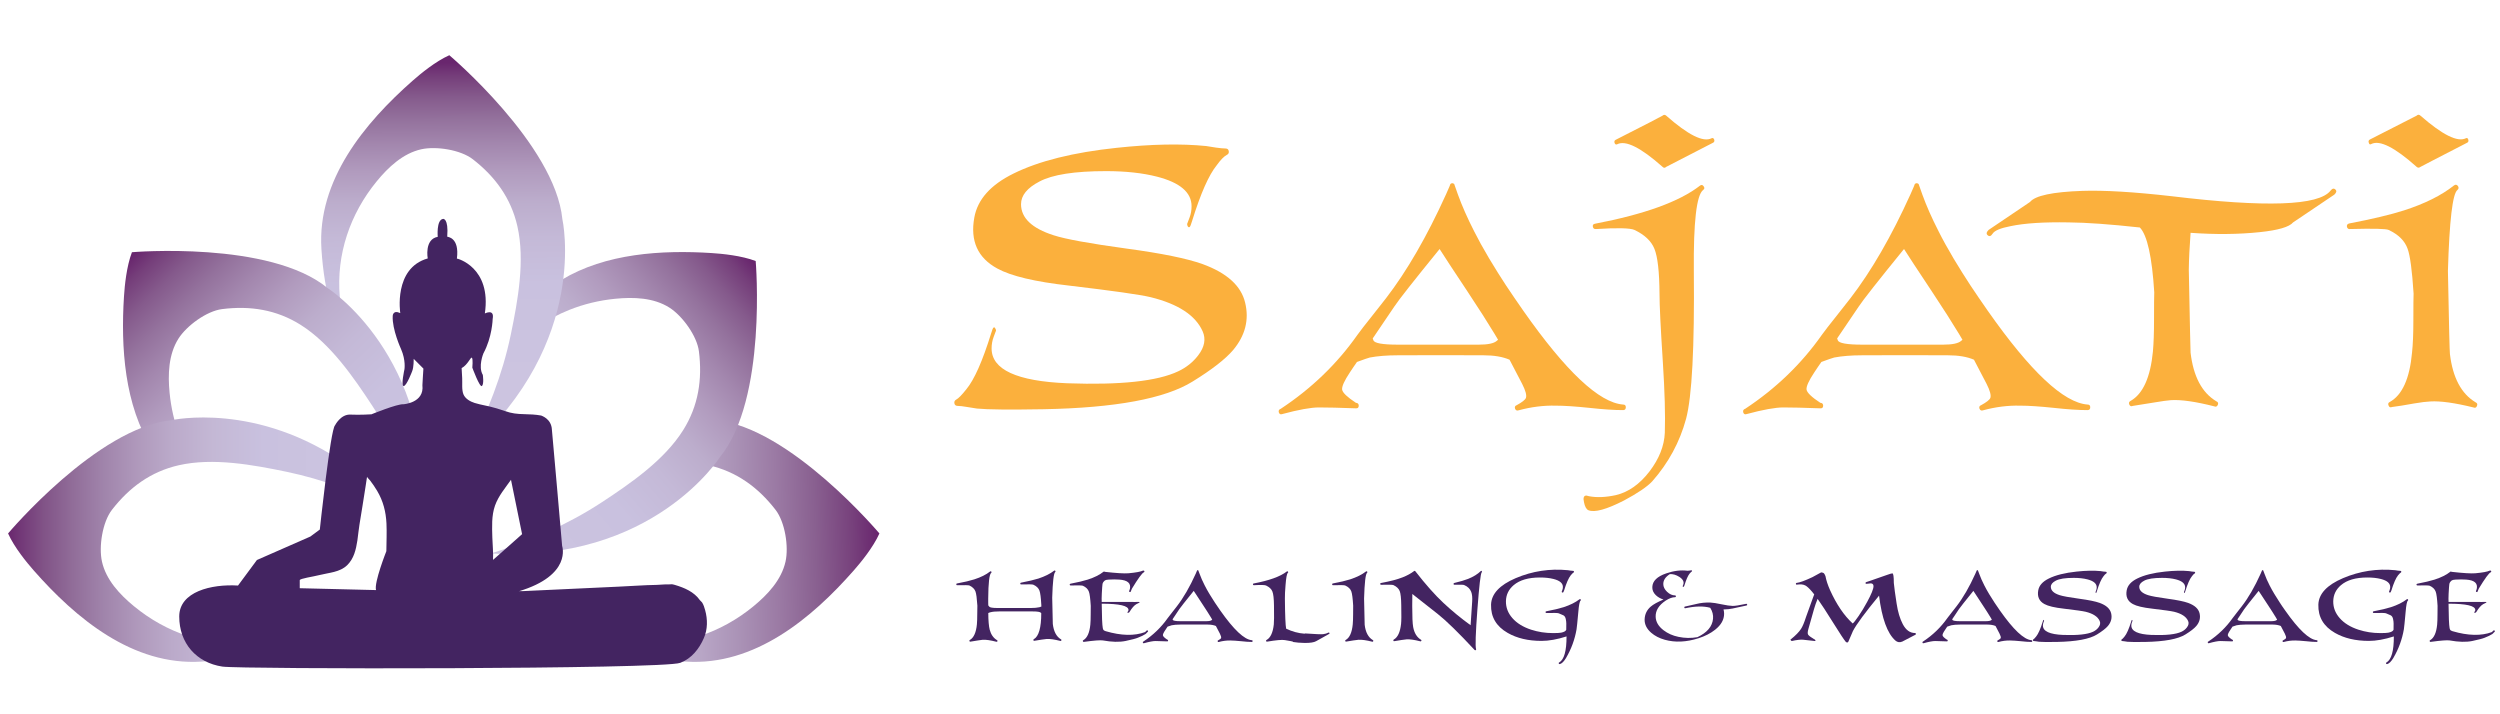
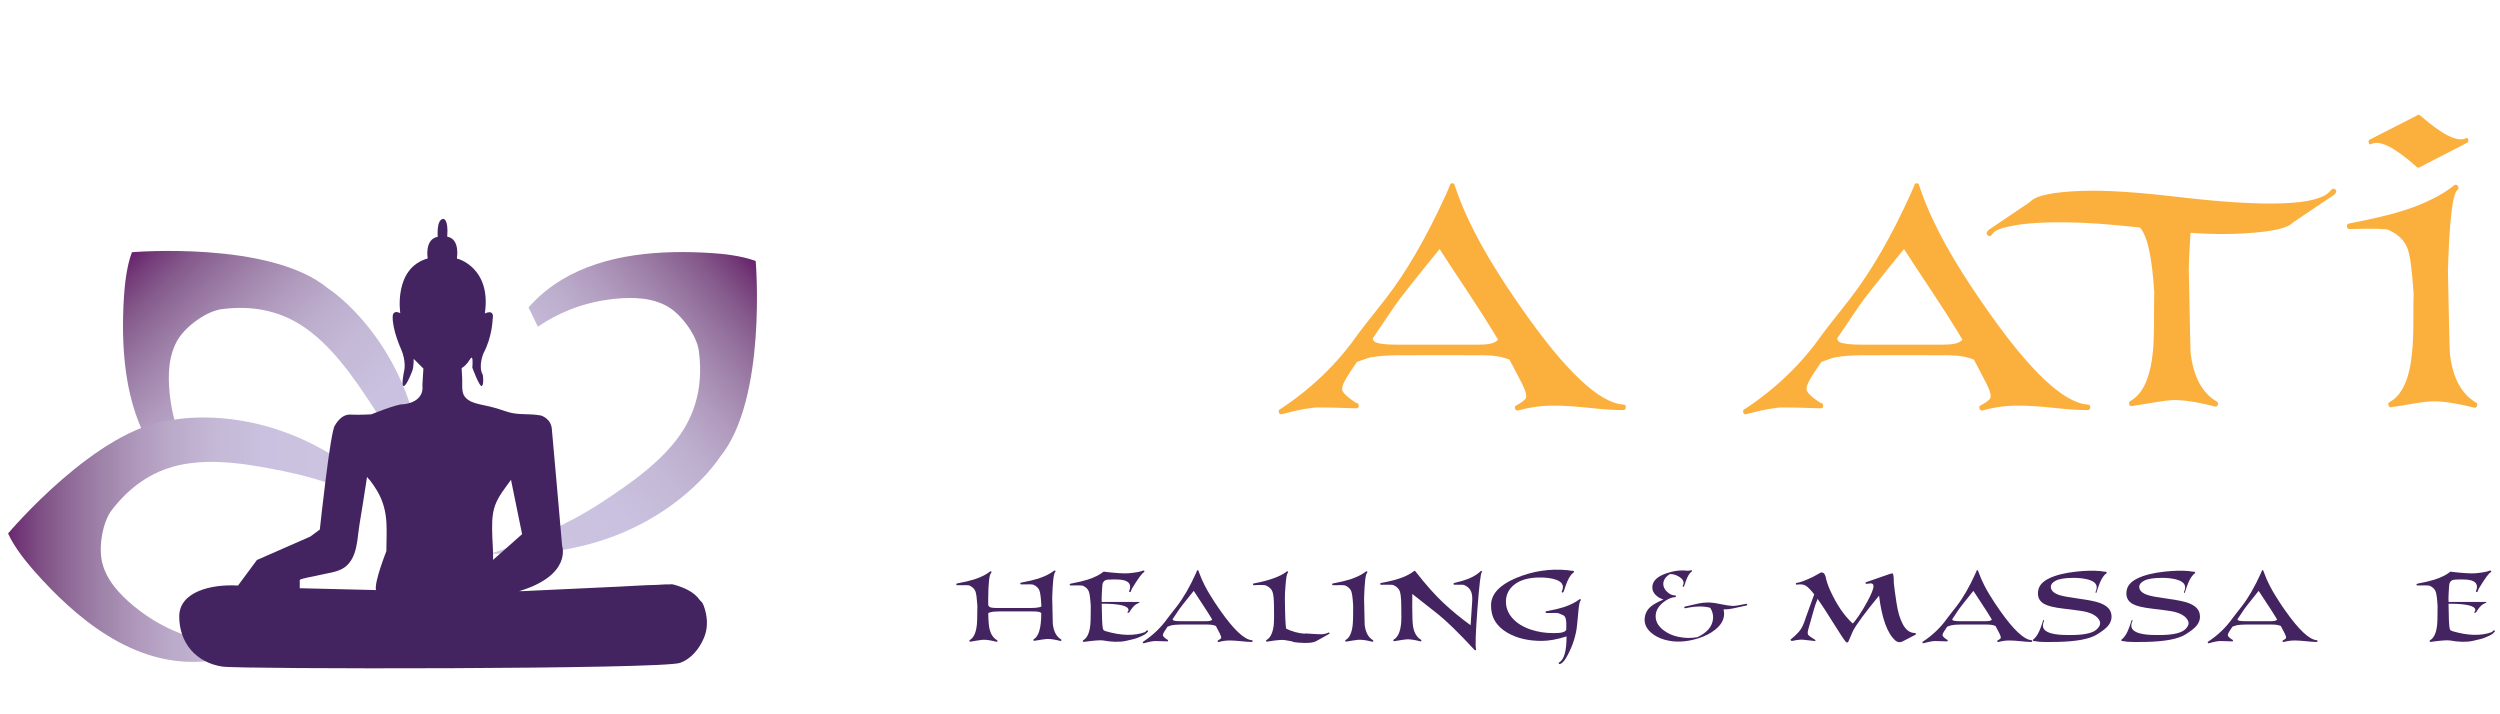
<svg xmlns="http://www.w3.org/2000/svg" version="1.1" id="Layer_1" x="0px" y="0px" width="350px" height="100px" viewBox="0 0 350 100" enable-background="new 0 0 350 100" xml:space="preserve">
  <g>
    <g>
      <g>
        <linearGradient id="SVGID_1_" gradientUnits="userSpaceOnUse" x1="188.9" y1="-199.083" x2="142.062" y2="-200.37" gradientTransform="matrix(1 0 0 -1 -66 -124)">
          <stop offset="0" style="stop-color:#69266E" />
          <stop offset="0.076" style="stop-color:#77417C" />
          <stop offset="0.186" style="stop-color:#896090" />
          <stop offset="0.301" style="stop-color:#9B7AA4" />
          <stop offset="0.421" style="stop-color:#AA92B6" />
          <stop offset="0.545" style="stop-color:#B9A7C7" />
          <stop offset="0.677" style="stop-color:#C3B6D3" />
          <stop offset="0.821" style="stop-color:#C9C0DE" />
          <stop offset="1" style="stop-color:#CCC4E0" />
        </linearGradient>
-         <path fill="url(#SVGID_1_)" d="M78.981,87.363c-0.004-0.001-0.009-0.003-0.014-0.006c5.266,3.387,10.939,4.88,17.08,5.269     c9.621,0.608,17.616-6.083,23.5-12.785c0.978-1.114,2.702-3.213,3.571-5.157c0.001-0.001-12.482-14.828-22.904-15.86l-2.93,5.984     c0.663,0.076,1.314,0.184,1.951,0.328c3.91,0.893,6.918,3.111,9.341,6.238c1.338,1.728,1.862,5.172,1.398,7.25     c-0.572,2.565-2.506,4.623-4.472,6.241c-4.546,3.744-10.243,5.694-16.13,5.185C85.84,89.744,82.261,88.696,78.981,87.363z" />
        <linearGradient id="SVGID_2_" gradientUnits="userSpaceOnUse" x1="172.239" y1="-161.769" x2="132.566" y2="-195.774" gradientTransform="matrix(1 0 0 -1 -66 -124)">
          <stop offset="0" style="stop-color:#69266E" />
          <stop offset="0.042" style="stop-color:#753E7A" />
          <stop offset="0.108" style="stop-color:#855A8C" />
          <stop offset="0.181" style="stop-color:#94729D" />
          <stop offset="0.259" style="stop-color:#A387AE" />
          <stop offset="0.345" style="stop-color:#B19BBE" />
          <stop offset="0.442" style="stop-color:#BCADCC" />
          <stop offset="0.556" style="stop-color:#C4B9D7" />
          <stop offset="0.702" style="stop-color:#C9C1DF" />
          <stop offset="1" style="stop-color:#CCC4E0" />
        </linearGradient>
        <path fill="url(#SVGID_2_)" d="M73.994,43.038c1.375-1.562,2.933-2.831,4.623-3.854c6.153-3.726,14.04-4.204,21.015-3.756     c1.478,0.094,4.179,0.357,6.165,1.115c0.001,0,1.638,19.328-5.005,27.444c0,0-9.372,14.862-32.028,13.494     c5.406-1.73,10.759-4.056,15.512-7.178c4.054-2.662,8.747-5.905,11.37-10.087c2.134-3.401,2.696-7.102,2.203-11.031     c-0.272-2.168-2.332-4.976-4.126-6.116c-2.214-1.408-5.035-1.493-7.567-1.244c-2.241,0.219-4.416,0.744-6.46,1.562     c-1.548,0.619-3.021,1.407-4.391,2.357L73.994,43.038z" />
        <linearGradient id="SVGID_3_" gradientUnits="userSpaceOnUse" x1="127.885" y1="-132.799" x2="128.143" y2="-176.897" gradientTransform="matrix(1 0 0 -1 -66 -124)">
          <stop offset="0" style="stop-color:#69266E" />
          <stop offset="0.042" style="stop-color:#753E7A" />
          <stop offset="0.108" style="stop-color:#855A8C" />
          <stop offset="0.181" style="stop-color:#94729D" />
          <stop offset="0.259" style="stop-color:#A387AE" />
          <stop offset="0.345" style="stop-color:#B19BBE" />
          <stop offset="0.442" style="stop-color:#BCADCC" />
          <stop offset="0.556" style="stop-color:#C4B9D7" />
          <stop offset="0.702" style="stop-color:#C9C1DF" />
          <stop offset="1" style="stop-color:#CCC4E0" />
        </linearGradient>
-         <path fill="url(#SVGID_3_)" d="M50.25,51.959c0.002,0.004,0.004,0.008,0.006,0.013c-3.378-5.277-4.87-10.961-5.257-17.115     c-0.607-9.642,6.07-17.651,12.759-23.549c1.111-0.979,3.205-2.707,5.146-3.578c0.001,0,14.798,12.507,15.827,22.952     c0,0,3.861,17.149-13.125,32.236c2.601-5.055,4.746-10.491,5.903-16.065c0.988-4.757,2.018-10.373,0.922-15.19     c-0.892-3.917-3.104-6.933-6.226-9.36c-1.723-1.341-5.161-1.866-7.235-1.402c-2.56,0.574-4.614,2.513-6.228,4.483     c-3.737,4.555-5.684,10.264-5.173,16.163C47.875,45.086,48.92,48.672,50.25,51.959z" />
        <linearGradient id="SVGID_4_" gradientUnits="userSpaceOnUse" x1="84.685" y1="-159.751" x2="121.781" y2="-198.393" gradientTransform="matrix(1 0 0 -1 -66 -124)">
          <stop offset="0" style="stop-color:#69266E" />
          <stop offset="0.042" style="stop-color:#753E7A" />
          <stop offset="0.108" style="stop-color:#855A8C" />
          <stop offset="0.181" style="stop-color:#94729D" />
          <stop offset="0.259" style="stop-color:#A387AE" />
          <stop offset="0.345" style="stop-color:#B19BBE" />
          <stop offset="0.442" style="stop-color:#BCADCC" />
          <stop offset="0.556" style="stop-color:#C4B9D7" />
          <stop offset="0.702" style="stop-color:#C9C1DF" />
          <stop offset="1" style="stop-color:#CCC4E0" />
        </linearGradient>
        <path fill="url(#SVGID_4_)" d="M21.336,62.919c-3.929-6.218-4.433-14.3-3.977-21.431c0.094-1.48,0.354-4.187,1.112-6.178     c0,0,19.29-1.64,27.387,5.015c0,0,14.831,9.392,13.467,32.095c-1.728-5.417-4.049-10.781-7.162-15.544     c-2.659-4.062-5.894-8.764-10.067-11.394c-3.395-2.138-7.088-2.702-11.007-2.207c-2.165,0.272-4.966,2.337-6.106,4.135     c-1.404,2.219-1.489,5.046-1.24,7.583c0.2,2.061,0.659,4.064,1.363,5.965L21.336,62.919z" />
        <linearGradient id="SVGID_5_" gradientUnits="userSpaceOnUse" x1="67.131" y1="-199.555" x2="114.684" y2="-199.555" gradientTransform="matrix(1 0 0 -1 -66 -124)">
          <stop offset="0" style="stop-color:#69266E" />
          <stop offset="0.027" style="stop-color:#703475" />
          <stop offset="0.105" style="stop-color:#815387" />
          <stop offset="0.191" style="stop-color:#916D99" />
          <stop offset="0.281" style="stop-color:#A084AB" />
          <stop offset="0.378" style="stop-color:#AF98BB" />
          <stop offset="0.484" style="stop-color:#BBAACA" />
          <stop offset="0.605" style="stop-color:#C4B8D5" />
          <stop offset="0.752" style="stop-color:#C9C1DF" />
          <stop offset="1" style="stop-color:#CCC4E0" />
        </linearGradient>
        <path fill="url(#SVGID_5_)" d="M45.269,87.363c0.004-0.001,0.01-0.003,0.013-0.006c-5.265,3.387-10.939,4.88-17.078,5.269     c-9.623,0.608-17.617-6.083-23.501-12.785C3.725,78.727,2,76.628,1.131,74.684c0-0.001,12.481-14.828,22.904-15.86     c0,0,11.94-2.698,24.648,6.33l-1.053,3.046c-2.442-0.884-4.936-1.613-7.458-2.139c-4.746-0.989-10.352-2.021-15.157-0.925     c-3.909,0.893-6.918,3.111-9.342,6.238c-1.337,1.728-1.861,5.172-1.398,7.25c0.572,2.565,2.507,4.623,4.474,6.241     c4.545,3.744,10.243,5.694,16.128,5.185C38.41,89.744,41.988,88.696,45.269,87.363z" />
      </g>
      <path fill="#432461" d="M98.722,85.432c-0.101-0.368-0.221-0.766-0.429-1.087c-0.082-0.125-0.223-0.199-0.298-0.308    c-0.83-1.19-2.183-1.755-3.524-2.153c-0.549-0.163-0.437-0.05-0.922-0.07c-0.537-0.021-1.083,0.062-1.622,0.071    c-1.774,0.025-3.555,0.173-5.327,0.246c-2.13,0.087-4.26,0.194-6.39,0.298c-1.784,0.086-3.571,0.157-5.357,0.25    c-0.546,0.029-1.091,0.047-1.639,0.077c-0.179,0.01-0.425-0.023-0.598,0.028c7.508-2.25,6.082-6.356,6.082-6.356    s-1.409-16.22-1.431-16.263c-0.064-1.579-1.5-1.969-1.5-1.99c-0.785-0.144-1.587-0.176-2.383-0.193    c-0.979-0.019-1.756-0.101-2.678-0.431c-0.457-0.165-0.924-0.297-1.387-0.438c-0.943-0.288-1.929-0.408-2.867-0.7    c-0.606-0.19-1.289-0.569-1.557-1.178c-0.277-0.633-0.151-1.612-0.189-2.297c-0.027-0.468-0.051-0.936-0.077-1.403    c0.887-0.477,1.268-1.622,1.439-1.448c0.173,0.172,0.059,1.383,0.059,1.383s1.051,2.869,1.351,2.566    c0.303-0.303,0.118-1.55,0.118-1.55c-0.692-1.166,0.086-3.022,0.086-3.022c1.23-2.27,1.294-4.773,1.294-4.816    c0.28-1.515-1.137-0.725-1.095-0.769c0.951-6.487-3.915-7.72-3.915-7.677c0.39-3.027-1.356-3.027-1.352-3.07    c0.198-2.622-0.583-2.488-0.583-2.488c-0.959,0.129-0.746,2.509-0.746,2.509c-1.898,0.345-1.402,3.027-1.402,3.027    c-4.834,1.363-3.843,7.655-3.843,7.655c-1.036-0.496-1.058,0.391-1.058,0.391c-0.107,1.881,1.167,4.648,1.167,4.648    c0.69,1.578,0.474,2.834,0.474,2.834s-0.519,2.334-0.106,2.334c0.409,0,1.187-2.075,1.187-2.075    c0.236-0.562,0.216-1.73,0.216-1.73l1.358,1.362c0,0-0.151,2.335-0.14,2.324c0.292,2.499-2.666,2.67-2.666,2.67    c-0.863-0.063-4.468,1.407-4.468,1.407s-1.596,0.107-2.955,0.042c-1.359-0.065-2.143,1.501-2.143,1.501    c-0.635,0.518-2.13,14.59-2.13,14.59l-1.323,0.98l-7.483,3.285l-2.647,3.576c-3.74-0.229-8.229,0.864-8.229,4.326    c0,3.744,2.397,6.472,6.04,7.021c2.52,0.379,61.647,0.393,64.104-0.526c1.568-0.59,2.643-1.95,3.299-3.457    C99.08,88.106,99.078,86.714,98.722,85.432z M54.09,77.163c0,0-1.747,4.41-1.446,5.448l-10.679-0.261c0-0.043,0-1.124,0-1.124    c0-0.234,1.815-0.477,2.794-0.726c1.3-0.33,2.826-0.378,3.847-1.375c0.94-0.92,1.229-2.172,1.426-3.451    c0.115-0.755,0.168-1.519,0.292-2.229c0.31-1.8,0.573-3.604,0.865-5.407c0.069-0.43,0.128-0.859,0.196-1.291    c-0.011,0.07,0.386,0.463,0.428,0.52c0.361,0.47,0.695,0.96,0.998,1.472c0.834,1.408,1.217,2.914,1.294,4.545    C54.164,74.574,54.103,75.872,54.09,77.163z M69.773,77.728c-0.248,0.22-0.495,0.441-0.749,0.656    c0.054-1.023-0.068-2.103-0.097-3.129c-0.039-1.485-0.128-3.049,0.374-4.474c0.478-1.352,1.424-2.454,2.238-3.61l1.553,7.611    C71.985,75.764,70.878,76.744,69.773,77.728z" />
    </g>
    <g>
      <g>
-         <path fill="#FBB03D" d="M172.646,48.997c-1.096,1.284-2.987,2.755-5.674,4.411c-3.866,2.404-10.832,3.697-20.897,3.884     c-4.713,0.082-7.814,0.053-9.301-0.094c-0.187-0.02-0.641-0.093-1.364-0.217c-0.6-0.104-1.044-0.154-1.333-0.154     c-0.269,0-0.424-0.126-0.465-0.374c-0.041-0.227,0.052-0.403,0.28-0.527c0.29-0.146,0.754-0.621,1.396-1.429     c1.116-1.347,2.273-3.957,3.472-7.83c0.145-0.498,0.258-0.767,0.341-0.808c0.083-0.062,0.155-0.031,0.217,0.094     c0.082,0.104,0.124,0.217,0.124,0.341c0-0.02-0.114,0.279-0.341,0.901c-0.185,0.497-0.279,1.025-0.279,1.584     c0,2.962,3.524,4.588,10.573,4.878c7.461,0.271,12.649-0.29,15.564-1.679c1.136-0.537,2.067-1.284,2.791-2.236     c0.888-1.159,1.095-2.278,0.62-3.354c-0.993-2.237-3.421-3.832-7.286-4.784c-1.468-0.352-5.261-0.89-11.378-1.616     c-4.795-0.539-8.155-1.336-10.077-2.392c-2.749-1.492-3.825-3.874-3.225-7.146c0.454-2.527,2.284-4.577,5.487-6.152     c3.555-1.76,8.372-2.962,14.448-3.604c4.837-0.518,9.012-0.601,12.526-0.249c0.186,0.021,0.64,0.094,1.364,0.217     c0.599,0.083,1.043,0.125,1.333,0.125c0.268,0,0.422,0.124,0.465,0.373c0.042,0.249-0.052,0.424-0.279,0.528     c-0.393,0.207-0.858,0.684-1.395,1.429c-1.117,1.367-2.274,3.987-3.473,7.86c-0.146,0.497-0.259,0.767-0.341,0.808     c-0.083,0.062-0.166,0.031-0.249-0.093c-0.062-0.104-0.092-0.218-0.092-0.341c0-0.021,0.112-0.321,0.341-0.901     c0.186-0.477,0.279-1.004,0.279-1.585c0-1.926-1.612-3.303-4.837-4.132c-2.026-0.518-4.402-0.776-7.131-0.776     c-4.402,0-7.513,0.486-9.333,1.46c-1.716,0.89-2.573,1.947-2.573,3.169c0,1.926,1.519,3.376,4.558,4.35     c1.653,0.539,5.055,1.16,10.2,1.864c4.92,0.663,8.475,1.388,10.667,2.175c3.41,1.243,5.395,3.045,5.953,5.406     C174.898,44.761,174.34,46.967,172.646,48.997z" />
        <path fill="#FBB03D" d="M191.775,50.053c-0.248,0.062-0.847,0.27-1.798,0.621c-0.124,0.167-0.29,0.404-0.496,0.715     c-0.228,0.331-0.394,0.579-0.496,0.744c-0.786,1.182-1.146,1.989-1.086,2.424c0.082,0.435,0.724,1.047,1.923,1.833     c0.268,0.021,0.402,0.155,0.402,0.402c0,0.271-0.135,0.395-0.402,0.374c-2.274-0.084-4-0.124-5.178-0.124     c-1.116,0-2.833,0.311-5.147,0.933c-0.228,0.083-0.382,0-0.465-0.248c-0.062-0.249,0.031-0.416,0.279-0.497     c4.299-2.839,7.875-6.286,10.728-10.346c0.434-0.601,1.074-1.429,1.923-2.486c0.992-1.242,1.684-2.122,2.077-2.64     c2.935-3.811,5.735-8.657,8.402-14.541c0.436-0.973,0.64-1.46,0.619-1.46c0.165-0.144,0.342-0.144,0.527,0     c0,0.021,0.175,0.518,0.526,1.491c0.56,1.553,1.313,3.262,2.264,5.126c0.559,1.119,1.262,2.393,2.109,3.821     c0.847,1.409,1.632,2.663,2.355,3.759c0.745,1.118,1.551,2.3,2.418,3.542c5.975,8.514,10.635,12.894,13.984,13.142     c0.248,0,0.372,0.125,0.372,0.374c0,0.268-0.124,0.403-0.372,0.403c-1.262,0-2.834-0.104-4.713-0.312     c-1.964-0.205-3.546-0.311-4.745-0.311c-1.693-0.04-3.42,0.177-5.177,0.653c-0.229,0.084-0.393,0.011-0.496-0.217     c-0.083-0.249-0.011-0.414,0.217-0.497c0.765-0.415,1.198-0.757,1.303-1.025c0.123-0.372-0.053-1.025-0.527-1.957     c-0.725-1.409-1.313-2.537-1.767-3.387c-0.951-0.414-2.171-0.621-3.659-0.621c-3.989-0.021-7.978-0.021-11.969,0     C194.163,49.742,192.851,49.847,191.775,50.053z M209.542,47.723c0.041-0.02,0.104-0.072,0.187-0.155     c-0.229-0.373-0.393-0.653-0.497-0.839c-0.909-1.511-2.181-3.5-3.813-5.965c-1.983-2.982-3.276-4.95-3.875-5.903     c-3.658,4.496-5.778,7.188-6.356,8.078c-1.343,1.968-2.346,3.449-3.007,4.443l0.093,0.249c0.123,0.414,1.271,0.621,3.441,0.621     h11.317C208.312,48.251,209.148,48.076,209.542,47.723z" />
-         <path fill="#FBB03D" d="M221.759,70.311c-0.146-0.621-0.032-0.934,0.34-0.934l0.372,0.094c1.075,0.207,2.324,0.156,3.752-0.154     c1.756-0.415,3.328-1.522,4.713-3.324c1.343-1.762,2.056-3.563,2.139-5.406c0.082-2.465-0.011-5.778-0.279-9.943     c-0.309-4.742-0.464-7.921-0.464-9.537c-0.022-3.065-0.259-5.158-0.714-6.276c-0.434-1.076-1.363-1.957-2.79-2.641     c-0.601-0.27-2.398-0.311-5.396-0.124c-0.248,0.021-0.393-0.094-0.435-0.342c-0.041-0.228,0.062-0.362,0.311-0.404     c6.924-1.325,11.812-3.096,14.665-5.312c0.206-0.166,0.382-0.145,0.527,0.062c0.165,0.207,0.145,0.382-0.063,0.528     c-0.929,0.726-1.362,4.505-1.301,11.34c0.103,10.688-0.259,17.585-1.085,20.691c-0.89,3.272-2.471,6.193-4.744,8.763     c-0.724,0.765-2.036,1.655-3.938,2.671c-2.461,1.263-4.124,1.72-4.993,1.368C222.089,71.305,221.882,70.932,221.759,70.311z      M232.765,23.365c-3.06-2.713-5.178-3.77-6.356-3.169c-0.165,0.083-0.289,0.021-0.371-0.187     c-0.062-0.207-0.012-0.352,0.154-0.435c4.32-2.195,6.511-3.325,6.573-3.387c0.165-0.145,0.331-0.145,0.497,0     c3.079,2.714,5.197,3.77,6.355,3.169c0.165-0.082,0.289-0.02,0.372,0.187c0.062,0.207,0.011,0.352-0.156,0.435l-6.571,3.386     C233.096,23.531,232.929,23.531,232.765,23.365z" />
        <path fill="#FBB03D" d="M256.792,50.053c-0.247,0.062-0.846,0.27-1.797,0.621c-0.124,0.167-0.29,0.404-0.497,0.715     c-0.227,0.331-0.393,0.579-0.495,0.744c-0.786,1.182-1.147,1.989-1.086,2.424c0.083,0.435,0.724,1.047,1.922,1.833     c0.269,0.021,0.403,0.155,0.403,0.402c0,0.271-0.135,0.395-0.403,0.374c-2.273-0.084-3.999-0.124-5.176-0.124     c-1.117,0-2.834,0.311-5.148,0.933c-0.228,0.083-0.383,0-0.466-0.248c-0.061-0.249,0.033-0.416,0.28-0.497     c4.299-2.839,7.875-6.286,10.728-10.346c0.435-0.601,1.074-1.429,1.923-2.486c0.991-1.242,1.685-2.122,2.076-2.64     c2.935-3.811,5.736-8.657,8.403-14.541c0.434-0.973,0.64-1.46,0.619-1.46c0.166-0.144,0.343-0.144,0.527,0     c0,0.021,0.175,0.518,0.526,1.491c0.56,1.553,1.313,3.262,2.265,5.126c0.557,1.119,1.26,2.393,2.108,3.821     c0.847,1.409,1.632,2.663,2.356,3.759c0.743,1.118,1.55,2.3,2.417,3.542c5.974,8.514,10.635,12.894,13.984,13.142     c0.247,0,0.372,0.125,0.372,0.374c0,0.268-0.125,0.403-0.372,0.403c-1.262,0-2.833-0.104-4.713-0.312     c-1.964-0.205-3.546-0.311-4.743-0.311c-1.696-0.04-3.423,0.177-5.179,0.653c-0.229,0.084-0.393,0.011-0.496-0.217     c-0.084-0.249-0.012-0.414,0.217-0.497c0.765-0.415,1.199-0.757,1.302-1.025c0.124-0.372-0.053-1.025-0.526-1.957     c-0.725-1.409-1.313-2.537-1.768-3.387c-0.951-0.414-2.17-0.621-3.659-0.621c-3.988-0.021-7.977-0.021-11.968,0     C259.18,49.742,257.868,49.847,256.792,50.053z M274.559,47.723c0.042-0.02,0.104-0.072,0.186-0.155     c-0.228-0.373-0.392-0.653-0.495-0.839c-0.91-1.511-2.182-3.5-3.813-5.965c-1.984-2.982-3.276-4.95-3.876-5.903     c-3.658,4.496-5.777,7.188-6.356,8.078c-1.343,1.968-2.345,3.449-3.007,4.443l0.093,0.249c0.124,0.414,1.271,0.621,3.442,0.621     h11.316C273.328,48.251,274.166,48.076,274.559,47.723z" />
        <path fill="#FBB03D" d="M306.432,37.75c0.145,7.499,0.228,11.372,0.248,11.62c0.393,3.335,1.591,5.603,3.597,6.803     c0.248,0.104,0.319,0.271,0.218,0.497c-0.104,0.249-0.27,0.322-0.497,0.218c-2.605-0.663-4.619-0.952-6.047-0.869     c-0.537,0.041-1.291,0.146-2.263,0.311c-1.364,0.229-2.398,0.394-3.102,0.497c-0.227,0.104-0.392,0.031-0.496-0.218     c-0.081-0.228-0.011-0.393,0.218-0.496c1.716-0.995,2.748-3.294,3.1-6.898c0.104-1.138,0.156-2.641,0.156-4.505     c0-2.071,0.011-3.334,0.031-3.79c-0.312-4.971-0.982-7.995-2.016-9.072c-4.155-0.455-7.483-0.694-9.983-0.714     c-3.452-0.062-6.16,0.114-8.124,0.528c-1.404,0.27-2.242,0.621-2.512,1.057c-0.226,0.352-0.453,0.425-0.682,0.217     c-0.227-0.187-0.185-0.435,0.124-0.746l5.798-3.914c0.724-0.891,3.162-1.409,7.317-1.554c3.06-0.103,7.225,0.145,12.495,0.745     c13.187,1.596,20.608,1.336,22.261-0.776c0.248-0.311,0.476-0.362,0.683-0.155c0.206,0.187,0.155,0.425-0.155,0.714l-5.767,3.884     c-0.538,0.642-2.098,1.098-4.681,1.367c-2.978,0.311-6.202,0.341-9.674,0.093C306.535,34.561,306.451,36.28,306.432,37.75z" />
        <path fill="#FBB03D" d="M334.397,56.764c-0.104-0.227-0.041-0.393,0.187-0.497c1.736-0.973,2.77-3.272,3.101-6.897     c0.124-1.138,0.186-2.63,0.186-4.474c0-2.091,0.011-3.355,0.032-3.79c-0.207-3.232-0.486-5.323-0.838-6.276     c-0.393-1.118-1.281-1.999-2.666-2.642c-0.352-0.166-2.14-0.207-5.364-0.124c-0.248,0.042-0.402-0.062-0.466-0.311     c-0.04-0.249,0.063-0.404,0.312-0.467c3.244-0.621,5.808-1.232,7.688-1.833c2.894-0.932,5.219-2.092,6.977-3.479     c0.207-0.166,0.393-0.145,0.558,0.062c0.145,0.207,0.123,0.394-0.062,0.559c-0.684,0.518-1.127,4.298-1.334,11.34     c0.145,7.519,0.237,11.392,0.28,11.62c0.392,3.313,1.591,5.572,3.596,6.772c0.229,0.104,0.29,0.27,0.187,0.498     c-0.082,0.248-0.249,0.32-0.497,0.217c-2.604-0.643-4.608-0.921-6.015-0.839c-0.537,0.021-1.291,0.113-2.263,0.279     c-1.364,0.249-2.397,0.414-3.101,0.497C334.646,57.084,334.48,57.014,334.397,56.764z M338.862,23.365     c-0.186,0.145-0.362,0.145-0.527,0c-3.059-2.734-5.177-3.801-6.355-3.201c-0.166,0.104-0.278,0.052-0.34-0.155     c-0.084-0.207-0.043-0.362,0.122-0.466c4.319-2.195,6.512-3.314,6.573-3.355c0.165-0.166,0.342-0.166,0.527,0     c3.079,2.693,5.198,3.75,6.355,3.169c0.166-0.082,0.279-0.02,0.341,0.187c0.062,0.207,0.012,0.352-0.153,0.435     C341.022,22.236,338.842,23.365,338.862,23.365z" />
        <path fill="#432461" d="M145.726,85.791c-0.1-0.129-0.495-0.192-1.184-0.192h-4.655c-0.512,0-0.907,0.035-1.185,0.108     c-0.1,0.017-0.214,0.056-0.342,0.117c0.006,1.065,0.072,1.845,0.2,2.341c0.178,0.668,0.517,1.153,1.018,1.455     c0.072,0.027,0.094,0.08,0.067,0.157c-0.033,0.073-0.086,0.095-0.159,0.067c-0.828-0.212-1.465-0.304-1.91-0.276     c-0.167,0.012-0.407,0.045-0.718,0.101c-0.434,0.073-0.759,0.124-0.976,0.159c-0.078,0.027-0.131,0.003-0.158-0.075     c-0.034-0.073-0.014-0.125,0.058-0.158c0.545-0.313,0.873-1.04,0.984-2.182c0.033-0.364,0.05-0.836,0.05-1.421     c0-0.659,0.006-1.06,0.017-1.204c-0.066-1.021-0.155-1.681-0.266-1.982c-0.128-0.349-0.41-0.628-0.842-0.835     c-0.112-0.051-0.679-0.064-1.702-0.043c-0.079,0.018-0.125-0.016-0.142-0.1c-0.017-0.077,0.013-0.125,0.092-0.143     c1.04-0.194,1.851-0.387,2.435-0.576c0.918-0.295,1.654-0.662,2.21-1.104c0.066-0.05,0.125-0.042,0.176,0.025     c0.049,0.062,0.041,0.117-0.026,0.167c-0.261,0.206-0.4,1.402-0.417,3.587c0,0.111,0,0.273,0,0.484     c0.005,0.218,0.009,0.378,0.009,0.484c0.028,0.04,0.072,0.097,0.134,0.175c0.094,0.129,0.486,0.193,1.176,0.193     c1.552,0,3.104,0,4.655,0c0.484,0,0.882-0.036,1.193-0.109c0.083-0.016,0.175-0.048,0.276-0.092c0-0.111-0.003-0.192-0.009-0.242     c-0.056-1.015-0.142-1.678-0.258-1.989c-0.128-0.352-0.412-0.626-0.851-0.827c-0.105-0.057-0.673-0.071-1.702-0.042     c-0.078,0.011-0.123-0.022-0.133-0.101c-0.017-0.079,0.014-0.126,0.092-0.143c1.034-0.2,1.846-0.394,2.436-0.576     c0.917-0.302,1.654-0.67,2.21-1.104c0.061-0.05,0.116-0.044,0.167,0.018c0.05,0.066,0.044,0.124-0.017,0.175     c-0.212,0.168-0.351,1.362-0.417,3.587c0.05,2.378,0.078,3.604,0.083,3.676c0.123,1.054,0.503,1.773,1.143,2.157     c0.072,0.028,0.092,0.078,0.058,0.15c-0.028,0.078-0.081,0.101-0.158,0.068c-0.823-0.208-1.457-0.297-1.901-0.269     c-0.172,0.011-0.412,0.042-0.718,0.092c-0.434,0.078-0.762,0.131-0.984,0.159c-0.072,0.027-0.125,0.006-0.159-0.067     c-0.027-0.072-0.005-0.125,0.067-0.158c0.689-0.396,1.034-1.606,1.034-3.629C145.753,85.829,145.737,85.808,145.726,85.791z" />
        <path fill="#432461" d="M158.655,84.27c0.022,0,0.039,0.003,0.05,0.009c0.161-0.006,0.397-0.009,0.709-0.009     c0.072,0,0.114,0.016,0.125,0.049c0.016,0.039-0.009,0.065-0.076,0.076c-0.039,0.006-0.167,0.07-0.384,0.192     c-0.3,0.177-0.609,0.529-0.926,1.053c-0.028,0.051-0.064,0.09-0.108,0.116c-0.028,0.029-0.072,0.038-0.133,0.026     c-0.062-0.005-0.092-0.023-0.092-0.051l0.092-0.125c0.05-0.061,0.075-0.13,0.075-0.209c0-0.585-1.249-0.878-3.746-0.878     c0.017,1.833,0.067,2.974,0.15,3.419c0.005,0.022,0.014,0.054,0.025,0.092c0.017,0.045,0.028,0.076,0.033,0.093     c0.044,0.111,0.159,0.191,0.342,0.241c2.191,0.642,4.032,0.684,5.522,0.126l0.209-0.21c0.055-0.056,0.111-0.056,0.167,0     c0.061,0.057,0.063,0.112,0.008,0.168l-0.133,0.124c-0.067,0.085-0.137,0.151-0.209,0.201c-0.245,0.162-0.598,0.332-1.06,0.51     c-0.256,0.112-0.829,0.262-1.718,0.452c-0.862,0.178-1.921,0.152-3.177-0.076c-0.367-0.055-1.246,0.011-2.637,0.201     c-0.078,0.027-0.13,0.002-0.158-0.076c-0.034-0.077-0.014-0.13,0.058-0.158c0.544-0.312,0.873-1.04,0.984-2.182     c0.034-0.361,0.05-0.836,0.05-1.421c0-0.669,0.002-1.07,0.009-1.204c-0.062-1.02-0.147-1.68-0.259-1.981     c-0.123-0.356-0.403-0.634-0.842-0.835c-0.112-0.05-0.679-0.064-1.702-0.041c-0.083,0.012-0.13-0.021-0.141-0.093     c-0.017-0.084,0.016-0.134,0.1-0.15c1.022-0.195,1.832-0.388,2.427-0.577c0.918-0.294,1.654-0.663,2.21-1.104     c0.056-0.05,0.112-0.043,0.167,0.017c1.629,0.184,2.739,0.251,3.328,0.201c1.028-0.095,1.705-0.221,2.028-0.376     c0.011,0,0.024,0,0.041,0c0.072-0.028,0.122-0.002,0.15,0.076c0.028,0.065,0.008,0.119-0.059,0.158     c-0.256,0.101-0.82,0.872-1.693,2.315l-0.15,0.385c-0.028,0.072-0.08,0.095-0.159,0.066c-0.078-0.034-0.101-0.086-0.066-0.159     l0.016-0.033c0.006-0.027,0.02-0.07,0.042-0.124c0.016-0.058,0.031-0.093,0.042-0.109c0.178-0.797-0.314-1.234-1.476-1.313     c-0.461-0.033-0.962-0.033-1.502,0c-0.267,0.018-0.439,0.057-0.517,0.118c-0.211,0.172-0.325,0.35-0.342,0.534l-0.042,0.435     c-0.044,0.631-0.069,1.16-0.075,1.589c0.005,0.05,0.008,0.127,0.008,0.233c0,0.095,0,0.168,0,0.218L158.655,84.27L158.655,84.27z     " />
        <path fill="#432461" d="M164.036,87.538c-0.106,0.026-0.298,0.092-0.576,0.191c-0.133,0.207-0.236,0.363-0.309,0.468     c-0.256,0.373-0.37,0.627-0.342,0.761c0.028,0.146,0.231,0.344,0.609,0.594c0.078,0,0.117,0.043,0.117,0.125     c0,0.083-0.039,0.123-0.117,0.116c-0.746-0.033-1.293-0.05-1.644-0.05s-0.892,0.103-1.627,0.31     c-0.078,0.022-0.127-0.005-0.15-0.083c-0.022-0.085,0.006-0.137,0.084-0.159c1.362-0.902,2.494-1.995,3.395-3.276     c0.139-0.185,0.342-0.445,0.609-0.787c0.306-0.377,0.526-0.659,0.659-0.843c0.934-1.203,1.821-2.736,2.661-4.599l0.191-0.45     c0.055-0.056,0.111-0.056,0.167,0c-0.011-0.017,0.047,0.14,0.175,0.467c0.184,0.514,0.419,1.052,0.709,1.614     c0.2,0.396,0.426,0.803,0.676,1.22c0.195,0.329,0.442,0.724,0.743,1.18c0.217,0.341,0.473,0.716,0.767,1.128     c1.891,2.692,3.365,4.079,4.421,4.163c0.078,0,0.117,0.038,0.117,0.117c0,0.084-0.039,0.125-0.117,0.125     c-0.401,0-0.898-0.033-1.493-0.101c-0.617-0.061-1.115-0.095-1.493-0.101c-0.551-0.011-1.095,0.06-1.635,0.209     c-0.078,0.029-0.13,0.006-0.158-0.066c-0.034-0.078-0.014-0.131,0.058-0.159c0.245-0.127,0.384-0.236,0.417-0.326     c0.039-0.117-0.017-0.322-0.167-0.617c-0.217-0.425-0.403-0.78-0.559-1.07c-0.29-0.129-0.676-0.195-1.159-0.201     c-1.262,0-2.527,0-3.796,0C164.753,87.442,164.34,87.477,164.036,87.538z M169.708,86.751c-0.017-0.033-0.042-0.078-0.075-0.134     c-0.034-0.061-0.059-0.105-0.076-0.133c-0.294-0.49-0.695-1.117-1.201-1.881c-0.667-1.003-1.078-1.63-1.234-1.88     c-1.19,1.476-1.863,2.328-2.018,2.558c-0.073,0.105-0.228,0.34-0.467,0.702c-0.194,0.296-0.353,0.532-0.475,0.71l0.024,0.075     c0.04,0.135,0.403,0.2,1.093,0.2h3.579c0.401,0,0.668-0.055,0.801-0.167L169.708,86.751z" />
        <path fill="#432461" d="M179.885,83.785c0.021,2.391,0.081,3.8,0.176,4.229c0.844,0.406,1.7,0.64,2.568,0.702     c0.011,0,0.025-0.006,0.041-0.018c0.022-0.012,0.039-0.018,0.05-0.018c1.436,0.102,2.278,0.136,2.528,0.102     c0.295-0.039,0.527-0.108,0.701-0.209c0.065-0.038,0.123-0.031,0.166,0.026c0.044,0.06,0.033,0.107-0.033,0.142     c-0.2,0.117-0.506,0.29-0.917,0.518c-0.407,0.223-0.712,0.393-0.919,0.51c-0.3,0.168-0.833,0.249-1.601,0.242     c-0.612-0.011-1.154-0.056-1.627-0.134c0.012,0.007,0.016-0.002,0.016-0.024c-0.005-0.039-0.394-0.12-1.167-0.242     c-0.384-0.067-1.204,0.006-2.46,0.217c-0.079,0.012-0.132-0.014-0.16-0.075c-0.021-0.067,0-0.12,0.067-0.158     c0.556-0.308,0.896-1.035,1.019-2.182c0.038-0.347,0.047-1.222,0.024-2.625c-0.011-0.976-0.085-1.636-0.225-1.982     c-0.134-0.345-0.43-0.622-0.886-0.835c-0.183-0.083-0.749-0.098-1.701-0.043c-0.078,0.007-0.123-0.029-0.133-0.107     c-0.017-0.073,0.013-0.117,0.092-0.134c2.19-0.413,3.739-0.973,4.646-1.68c0.061-0.051,0.116-0.042,0.167,0.024     c0.05,0.062,0.044,0.118-0.018,0.167c-0.139,0.107-0.246,0.676-0.324,1.706C179.909,82.694,179.879,83.321,179.885,83.785z" />
        <path fill="#432461" d="M188.335,89.752c-0.028-0.078-0.007-0.13,0.066-0.157c0.545-0.313,0.873-1.044,0.984-2.191     c0.032-0.363,0.051-0.834,0.051-1.413c0-0.663,0.002-1.063,0.008-1.203c-0.061-1.02-0.147-1.683-0.259-1.99     c-0.128-0.351-0.411-0.626-0.851-0.826c-0.104-0.057-0.673-0.069-1.702-0.043c-0.078,0.011-0.121-0.021-0.133-0.101     c-0.016-0.077,0.014-0.124,0.093-0.142c1.028-0.194,1.84-0.387,2.435-0.577c0.917-0.302,1.654-0.668,2.21-1.103     c0.062-0.05,0.117-0.045,0.168,0.017c0.05,0.066,0.044,0.125-0.018,0.176c-0.211,0.167-0.35,1.361-0.416,3.586     c0.05,2.379,0.078,3.606,0.083,3.677c0.122,1.055,0.504,1.77,1.143,2.149c0.072,0.032,0.091,0.086,0.058,0.157     c-0.027,0.078-0.079,0.102-0.157,0.067c-0.824-0.206-1.457-0.295-1.902-0.268c-0.172,0.011-0.412,0.043-0.718,0.092     c-0.434,0.079-0.762,0.131-0.983,0.16C188.421,89.847,188.368,89.825,188.335,89.752z" />
        <path fill="#432461" d="M206.603,91.016c-0.056,0.038-0.108,0.032-0.157-0.019c-2.236-2.406-3.961-4.09-5.173-5.048     c-1.508-1.188-2.688-2.117-3.546-2.791c-0.011,0.188-0.016,0.752-0.016,1.688c0,1.482,0.044,2.464,0.133,2.943     c0.155,0.836,0.518,1.426,1.085,1.771c0.072,0.027,0.095,0.078,0.065,0.151c-0.032,0.077-0.086,0.102-0.157,0.073     c-0.829-0.211-1.466-0.303-1.91-0.274c-0.167,0.011-0.406,0.041-0.717,0.092c-0.429,0.077-0.755,0.131-0.976,0.158     c-0.078,0.032-0.131,0.011-0.16-0.067c-0.033-0.071-0.012-0.125,0.067-0.158c0.55-0.317,0.887-1.047,1.009-2.19     c0.045-0.379,0.054-1.25,0.025-2.616c-0.012-0.976-0.084-1.636-0.217-1.982c-0.14-0.345-0.434-0.624-0.885-0.835     c-0.111-0.05-0.678-0.063-1.7-0.041c-0.079,0.017-0.125-0.017-0.143-0.101c-0.017-0.079,0.014-0.126,0.092-0.144     c1.307-0.245,2.319-0.509,3.036-0.794c0.64-0.25,1.18-0.546,1.618-0.886c0.062-0.05,0.117-0.041,0.167,0.025     c1.452,1.866,2.768,3.349,3.945,4.446c1.208,1.126,2.474,2.166,3.796,3.118l0.217-3.26c0.044-0.607,0-1.079-0.134-1.413     c-0.167-0.43-0.494-0.747-0.984-0.953c-0.089-0.05-0.544-0.064-1.367-0.041c-0.067,0.017-0.105-0.017-0.117-0.101     c-0.012-0.078,0.018-0.126,0.083-0.143c0.835-0.201,1.485-0.394,1.952-0.577c0.739-0.295,1.336-0.663,1.785-1.103     c0.05-0.051,0.094-0.046,0.133,0.016c0.045,0.067,0.039,0.125-0.016,0.176c-0.15,0.146-0.351,1.878-0.601,5.199     c-0.25,3.332-0.312,5.181-0.185,5.541C206.675,90.937,206.658,90.98,206.603,91.016z M205.885,79.989v-0.008     c0.006,0,0.009,0.002,0.009,0.008H205.885z" />
        <path fill="#432461" d="M217.422,88.633c0.555,0,0.934-0.02,1.133-0.06c0.412-0.083,0.651-0.219,0.718-0.409     c0.012-0.028,0.014-0.314,0.009-0.86c0-0.201-0.025-0.415-0.075-0.645c-0.051-0.239-0.153-0.406-0.31-0.502     c-0.055-0.033-0.148-0.073-0.282-0.125c-0.172-0.072-0.303-0.127-0.393-0.168c-0.117-0.055-0.684-0.068-1.701-0.04     c-0.078,0.011-0.125-0.022-0.143-0.101c-0.018-0.079,0.018-0.125,0.101-0.143c1.013-0.19,1.822-0.382,2.428-0.576     c0.911-0.296,1.651-0.664,2.22-1.104c0.06-0.052,0.116-0.046,0.166,0.017c0.05,0.066,0.044,0.125-0.017,0.175     c-0.128,0.101-0.231,0.618-0.309,1.554c-0.128,1.416-0.212,2.236-0.251,2.46c-0.243,1.415-0.733,2.749-1.468,4.004     c-0.3,0.502-0.59,0.787-0.867,0.86c-0.078,0.017-0.131-0.012-0.158-0.084c-0.033-0.066-0.011-0.114,0.065-0.142     c0.69-0.401,1.032-1.616,1.026-3.645c-1.307,0.418-2.472,0.627-3.495,0.627c-1.863,0-3.444-0.373-4.745-1.12     c-1.597-0.913-2.372-2.231-2.327-3.954c0.044-1.51,1.196-2.747,3.453-3.712c2.341-0.991,4.776-1.361,7.307-1.111     c0.05,0.006,0.172,0.025,0.367,0.059c0.161,0.021,0.284,0.033,0.367,0.033c0.066,0,0.106,0.034,0.117,0.101     c0.012,0.066-0.013,0.113-0.076,0.143c-0.077,0.044-0.205,0.172-0.383,0.384c-0.295,0.368-0.604,1.072-0.926,2.116     c-0.022,0.081-0.057,0.16-0.101,0.232c-0.033,0.057-0.081,0.076-0.143,0.06c-0.061-0.012-0.092-0.051-0.092-0.118     c0-0.006,0.031-0.086,0.092-0.242c0.05-0.122,0.075-0.265,0.075-0.426c0-0.518-0.434-0.888-1.302-1.112     c-0.544-0.14-1.184-0.209-1.918-0.209c-1.606,0-2.833,0.359-3.679,1.078c-0.7,0.596-1.059,1.346-1.075,2.249     c-0.011,0.874,0.289,1.66,0.901,2.356c0.617,0.708,1.491,1.248,2.619,1.622C215.331,88.474,216.354,88.633,217.422,88.633z" />
        <path fill="#432461" d="M231.109,84.921c0.356-0.306,0.948-0.636,1.777-0.986c-0.439-0.14-0.801-0.349-1.085-0.627     c-0.339-0.334-0.497-0.713-0.475-1.137c0.033-0.831,0.681-1.463,1.942-1.896c1.062-0.369,2.058-0.491,2.986-0.369     c0.067,0.006,0.156-0.003,0.268-0.024c0.127-0.028,0.219-0.042,0.275-0.042c0.05,0,0.08,0.025,0.091,0.075     c0.006,0.05-0.013,0.087-0.058,0.108c-0.044,0.023-0.142,0.12-0.292,0.293c-0.228,0.279-0.464,0.816-0.709,1.612     c-0.021,0.073-0.047,0.136-0.075,0.185c-0.028,0.045-0.063,0.059-0.108,0.042c-0.05-0.012-0.075-0.039-0.075-0.083     c0,0.005,0.025-0.059,0.075-0.192c0.162-0.407-0.017-0.777-0.534-1.111c-0.466-0.296-0.915-0.424-1.342-0.386     c-0.607,0.386-0.909,0.845-0.909,1.38c0,0.391,0.178,0.755,0.533,1.096c0.351,0.334,0.724,0.499,1.118,0.499     c0.078,0,0.117,0.044,0.117,0.127s-0.039,0.125-0.117,0.125c-0.384,0-0.818,0.156-1.302,0.468     c-0.979,0.646-1.451,1.408-1.418,2.281c0.028,0.708,0.395,1.333,1.101,1.873c0.596,0.456,1.291,0.767,2.086,0.927     c0.89,0.19,1.776,0.204,2.66,0.044c1.353-0.631,2.08-1.486,2.186-2.567c0.051-0.534-0.079-1.049-0.393-1.546h-0.008     c-0.923-0.257-2.082-0.235-3.479,0.066c-0.078,0.018-0.124-0.014-0.142-0.093c-0.021-0.077,0.009-0.124,0.092-0.142     c0.935-0.206,1.462-0.325,1.585-0.36c0.622-0.16,1.284-0.228,1.986-0.2c0.338,0.013,0.855,0.093,1.551,0.243     c0.684,0.146,1.204,0.22,1.56,0.226c0.316,0.006,0.945-0.092,1.886-0.293c0.077-0.016,0.124,0.014,0.142,0.093     c0.021,0.078-0.009,0.125-0.093,0.143c-1.368,0.295-2.008,0.436-1.918,0.417c-0.399,0.084-0.833,0.128-1.301,0.134     c0.056,0.201,0.083,0.401,0.083,0.602c0,0.825-0.417,1.569-1.25,2.232c-0.635,0.507-1.415,0.908-2.346,1.204     c-1.695,0.54-3.264,0.609-4.704,0.208c-0.762-0.212-1.399-0.54-1.911-0.986c-0.621-0.541-0.929-1.156-0.918-1.847     C230.268,85.999,230.555,85.396,231.109,84.921z" />
        <path fill="#432461" d="M252.831,86.409c0.777-2.162,1.166-3.227,1.16-3.193c-0.089-0.111-0.192-0.239-0.309-0.385     c-0.391-0.457-0.697-0.743-0.927-0.86c-0.288-0.156-0.679-0.198-1.167-0.126c-0.084,0.028-0.137-0.003-0.16-0.091     c-0.016-0.09,0.023-0.141,0.118-0.151c0.417-0.044,1.148-0.312,2.193-0.802c0.017-0.007,0.426-0.229,1.226-0.67     c0.19,0.018,0.323,0.067,0.4,0.151c0.051,0.049,0.117,0.175,0.201,0.376c0.105,0.579,0.319,1.234,0.642,1.964     c0.912,2.012,1.968,3.567,3.17,4.665c0.145-0.104,0.417-0.448,0.817-1.029c0.406-0.59,0.81-1.255,1.21-1.996     c0.589-1.081,0.885-1.814,0.885-2.198c0-0.239-0.12-0.371-0.359-0.394c-0.027,0-0.238,0.022-0.634,0.067     c-0.078,0.011-0.12-0.022-0.125-0.101c-0.006-0.078,0.028-0.125,0.102-0.143c0.032-0.011,0.192-0.064,0.482-0.159     c0.194-0.056,1-0.337,2.418-0.844c0.43-0.156,0.683-0.229,0.76-0.217c0.133,0,0.2,0.445,0.2,1.338     c0.061,0.635,0.191,1.602,0.394,2.9c0.171,1.147,0.459,2.104,0.858,2.865c0.439,0.832,1.013,1.247,1.718,1.247     c0.067,0,0.105,0.033,0.117,0.101c0.017,0.067-0.006,0.114-0.066,0.142c-0.046,0.017-0.657,0.335-1.835,0.954     c-0.356,0.155-0.679,0.107-0.968-0.144c-1.129-1.003-1.891-3.097-2.286-6.285c-1.946,2.357-3.167,4.014-3.662,4.965     c0.033-0.066-0.18,0.429-0.642,1.488c-0.033,0.072-0.09,0.105-0.167,0.101c-0.073-0.006-0.136-0.035-0.191-0.092     c-0.262-0.318-0.831-1.181-1.71-2.592c-0.985-1.581-1.728-2.723-2.228-3.419c-0.2,0.475-0.368,0.948-0.502,1.421     c-0.1,0.362-0.233,0.834-0.399,1.414c-0.218,0.778-0.351,1.25-0.4,1.411c-0.101,0.363-0.111,0.614-0.033,0.753     c0.082,0.145,0.368,0.363,0.851,0.652c0.083,0.012,0.138,0.058,0.168,0.143c0.038,0.083,0.016,0.119-0.067,0.108     c-0.695-0.084-1.252-0.145-1.669-0.185c-0.379-0.027-0.887,0.03-1.526,0.176c-0.072,0.017-0.134-0.017-0.184-0.1     c-0.056-0.085-0.048-0.132,0.025-0.144c0.661-0.529,1.134-1.015,1.417-1.454C252.37,87.688,252.599,87.145,252.831,86.409z" />
        <path fill="#432461" d="M273.186,87.538c-0.106,0.026-0.298,0.092-0.576,0.191c-0.134,0.207-0.235,0.363-0.31,0.468     c-0.255,0.373-0.369,0.627-0.342,0.761c0.029,0.146,0.232,0.344,0.609,0.594c0.079,0,0.117,0.043,0.117,0.125     c0,0.083-0.038,0.123-0.117,0.116c-0.745-0.033-1.292-0.05-1.644-0.05c-0.35,0-0.893,0.103-1.626,0.31     c-0.079,0.022-0.128-0.005-0.15-0.083c-0.022-0.085,0.005-0.137,0.083-0.159c1.363-0.902,2.495-1.995,3.396-3.276     c0.139-0.185,0.341-0.445,0.607-0.787c0.307-0.377,0.527-0.659,0.66-0.843c0.934-1.203,1.821-2.736,2.66-4.599l0.192-0.45     c0.055-0.056,0.111-0.056,0.166,0c-0.011-0.017,0.049,0.14,0.176,0.467c0.183,0.514,0.42,1.052,0.708,1.614     c0.201,0.396,0.426,0.803,0.676,1.22c0.194,0.329,0.442,0.724,0.743,1.18c0.216,0.341,0.473,0.716,0.768,1.128     c1.89,2.692,3.364,4.079,4.421,4.163c0.078,0,0.116,0.038,0.116,0.117c0,0.084-0.038,0.125-0.116,0.125     c-0.4,0-0.898-0.033-1.493-0.101c-0.617-0.061-1.114-0.095-1.492-0.101c-0.552-0.011-1.096,0.06-1.636,0.209     c-0.078,0.029-0.13,0.006-0.157-0.066c-0.035-0.078-0.016-0.131,0.058-0.159c0.244-0.127,0.384-0.236,0.416-0.326     c0.039-0.117-0.017-0.322-0.167-0.617c-0.217-0.425-0.402-0.78-0.559-1.07c-0.289-0.129-0.676-0.195-1.16-0.201     c-1.261,0-2.526,0-3.794,0C273.903,87.442,273.489,87.477,273.186,87.538z M278.858,86.751c-0.019-0.033-0.044-0.078-0.077-0.134     c-0.032-0.061-0.059-0.105-0.075-0.133c-0.294-0.49-0.694-1.117-1.201-1.881c-0.666-1.003-1.079-1.63-1.234-1.88     c-1.189,1.476-1.862,2.328-2.019,2.558c-0.072,0.105-0.228,0.34-0.466,0.702c-0.196,0.296-0.354,0.532-0.477,0.71l0.025,0.075     c0.038,0.135,0.403,0.2,1.093,0.2h3.579c0.399,0,0.666-0.055,0.799-0.167L278.858,86.751z" />
        <path fill="#432461" d="M295.107,87.638c-0.295,0.347-0.804,0.74-1.527,1.187c-1.04,0.646-2.914,0.995-5.622,1.046     c-1.268,0.021-2.103,0.013-2.502-0.025c-0.05-0.006-0.173-0.025-0.368-0.059c-0.161-0.027-0.279-0.041-0.357-0.041     c-0.073,0-0.114-0.033-0.125-0.102c-0.011-0.061,0.014-0.108,0.075-0.141c0.078-0.04,0.203-0.168,0.374-0.386     c0.301-0.362,0.612-1.064,0.935-2.106c0.039-0.134,0.07-0.205,0.092-0.216c0.022-0.018,0.043-0.009,0.059,0.024     c0.022,0.028,0.033,0.058,0.033,0.092c0-0.005-0.031,0.076-0.092,0.242c-0.051,0.134-0.075,0.276-0.075,0.426     c0,0.797,0.947,1.235,2.845,1.313c2.007,0.072,3.403-0.078,4.187-0.452c0.306-0.145,0.557-0.345,0.751-0.602     c0.239-0.312,0.295-0.612,0.167-0.902c-0.267-0.602-0.92-1.031-1.96-1.288c-0.395-0.095-1.416-0.239-3.062-0.435     c-1.291-0.145-2.194-0.36-2.712-0.644c-0.739-0.4-1.028-1.042-0.868-1.923c0.123-0.679,0.616-1.23,1.478-1.653     c0.957-0.475,2.253-0.798,3.888-0.971c1.301-0.139,2.425-0.161,3.37-0.066c0.05,0.006,0.172,0.024,0.367,0.059     c0.161,0.021,0.28,0.033,0.359,0.033c0.071,0,0.113,0.033,0.124,0.101c0.012,0.066-0.014,0.114-0.075,0.143     c-0.106,0.056-0.231,0.184-0.376,0.385c-0.3,0.368-0.611,1.071-0.933,2.114c-0.04,0.134-0.07,0.207-0.092,0.217     c-0.022,0.017-0.045,0.009-0.067-0.024c-0.017-0.029-0.025-0.059-0.025-0.093c0-0.005,0.031-0.087,0.092-0.243     c0.05-0.127,0.076-0.269,0.076-0.425c0-0.519-0.436-0.889-1.302-1.112c-0.545-0.139-1.185-0.209-1.919-0.209     c-1.184,0-2.021,0.131-2.511,0.393c-0.461,0.24-0.691,0.524-0.691,0.853c0,0.519,0.409,0.908,1.226,1.171     c0.444,0.146,1.359,0.312,2.744,0.502c1.323,0.179,2.279,0.373,2.869,0.585c0.918,0.334,1.451,0.819,1.604,1.454     C295.713,86.498,295.563,87.093,295.107,87.638z" />
        <path fill="#432461" d="M307.485,87.638c-0.295,0.347-0.803,0.74-1.527,1.187c-1.039,0.646-2.913,0.995-5.621,1.046     c-1.269,0.021-2.102,0.013-2.503-0.025c-0.049-0.006-0.172-0.025-0.367-0.059c-0.161-0.027-0.28-0.041-0.357-0.041     c-0.073,0-0.114-0.033-0.126-0.102c-0.011-0.061,0.014-0.108,0.075-0.141c0.078-0.04,0.204-0.168,0.375-0.386     c0.302-0.362,0.613-1.064,0.936-2.106c0.038-0.134,0.068-0.205,0.091-0.216c0.022-0.018,0.042-0.009,0.059,0.024     c0.022,0.028,0.033,0.058,0.033,0.092c0-0.005-0.03,0.076-0.093,0.242c-0.05,0.134-0.074,0.276-0.074,0.426     c0,0.797,0.947,1.235,2.845,1.313c2.007,0.072,3.402-0.078,4.187-0.452c0.306-0.145,0.556-0.345,0.751-0.602     c0.239-0.312,0.295-0.612,0.167-0.902c-0.268-0.602-0.92-1.031-1.959-1.288c-0.396-0.095-1.416-0.239-3.063-0.435     c-1.289-0.145-2.193-0.36-2.711-0.644c-0.738-0.4-1.028-1.042-0.866-1.923c0.122-0.679,0.614-1.23,1.476-1.653     c0.956-0.475,2.253-0.798,3.888-0.971c1.301-0.139,2.425-0.161,3.37-0.066c0.05,0.006,0.171,0.024,0.367,0.059     c0.161,0.021,0.28,0.033,0.358,0.033c0.072,0,0.114,0.033,0.126,0.101c0.011,0.066-0.015,0.114-0.076,0.143     c-0.106,0.056-0.231,0.184-0.376,0.385c-0.3,0.368-0.611,1.071-0.934,2.114c-0.038,0.134-0.07,0.207-0.092,0.217     c-0.022,0.017-0.045,0.009-0.066-0.024c-0.017-0.029-0.025-0.059-0.025-0.093c0-0.005,0.031-0.087,0.092-0.243     c0.051-0.127,0.076-0.269,0.076-0.425c0-0.519-0.436-0.889-1.301-1.112c-0.547-0.139-1.186-0.209-1.92-0.209     c-1.185,0-2.021,0.131-2.511,0.393c-0.461,0.24-0.692,0.524-0.692,0.853c0,0.519,0.409,0.908,1.227,1.171     c0.445,0.146,1.359,0.312,2.745,0.502c1.322,0.179,2.278,0.373,2.869,0.585c0.917,0.334,1.45,0.819,1.602,1.454     C308.092,86.498,307.942,87.093,307.485,87.638z" />
        <path fill="#432461" d="M313.125,87.538c-0.105,0.026-0.298,0.092-0.576,0.191c-0.133,0.207-0.235,0.363-0.309,0.468     c-0.256,0.373-0.37,0.627-0.342,0.761c0.028,0.146,0.232,0.344,0.608,0.594c0.079,0,0.117,0.043,0.117,0.125     c0,0.083-0.038,0.123-0.117,0.116c-0.744-0.033-1.292-0.05-1.643-0.05s-0.893,0.103-1.627,0.31     c-0.079,0.022-0.128-0.005-0.149-0.083c-0.023-0.085,0.005-0.137,0.082-0.159c1.362-0.902,2.495-1.995,3.396-3.276     c0.138-0.185,0.342-0.445,0.608-0.787c0.305-0.377,0.526-0.659,0.659-0.843c0.934-1.203,1.821-2.736,2.661-4.599l0.191-0.45     c0.056-0.056,0.111-0.056,0.167,0c-0.012-0.017,0.048,0.14,0.175,0.467c0.183,0.514,0.42,1.052,0.708,1.614     c0.201,0.396,0.426,0.803,0.677,1.22c0.193,0.329,0.441,0.724,0.743,1.18c0.215,0.341,0.472,0.716,0.767,1.128     c1.89,2.692,3.364,4.079,4.421,4.163c0.078,0,0.117,0.038,0.117,0.117c0,0.084-0.039,0.125-0.117,0.125     c-0.4,0-0.898-0.033-1.492-0.101c-0.617-0.061-1.115-0.095-1.493-0.101c-0.551-0.011-1.096,0.06-1.636,0.209     c-0.078,0.029-0.13,0.006-0.158-0.066c-0.032-0.078-0.014-0.131,0.059-0.159c0.244-0.127,0.384-0.236,0.417-0.326     c0.038-0.117-0.018-0.322-0.167-0.617c-0.217-0.425-0.403-0.78-0.56-1.07c-0.288-0.129-0.675-0.195-1.159-0.201     c-1.263,0-2.527,0-3.796,0C313.843,87.442,313.431,87.477,313.125,87.538z M318.797,86.751c-0.017-0.033-0.043-0.078-0.076-0.134     c-0.032-0.061-0.058-0.105-0.074-0.133c-0.295-0.49-0.696-1.117-1.202-1.881c-0.667-1.003-1.078-1.63-1.235-1.88     c-1.189,1.476-1.861,2.328-2.018,2.558c-0.072,0.105-0.229,0.34-0.466,0.702c-0.196,0.296-0.354,0.532-0.477,0.71l0.024,0.075     c0.04,0.135,0.405,0.2,1.094,0.2h3.579c0.399,0,0.667-0.055,0.799-0.167L318.797,86.751z" />
-         <path fill="#432461" d="M333.244,88.633c0.557,0,0.934-0.02,1.134-0.06c0.411-0.083,0.65-0.219,0.718-0.409     c0.012-0.028,0.014-0.314,0.009-0.86c0-0.201-0.025-0.415-0.076-0.645c-0.049-0.239-0.152-0.406-0.308-0.502     c-0.056-0.033-0.149-0.073-0.283-0.125c-0.173-0.072-0.304-0.127-0.393-0.168c-0.117-0.055-0.685-0.068-1.702-0.04     c-0.078,0.011-0.124-0.022-0.142-0.101c-0.017-0.079,0.017-0.125,0.101-0.143c1.013-0.19,1.821-0.382,2.428-0.576     c0.911-0.296,1.651-0.664,2.219-1.104c0.062-0.052,0.116-0.046,0.167,0.017c0.05,0.066,0.044,0.125-0.017,0.175     c-0.128,0.101-0.23,0.618-0.309,1.554c-0.127,1.416-0.212,2.236-0.25,2.46c-0.245,1.415-0.734,2.749-1.469,4.004     c-0.301,0.502-0.589,0.787-0.867,0.86c-0.078,0.017-0.131-0.012-0.159-0.084c-0.032-0.066-0.011-0.114,0.066-0.142     c0.69-0.401,1.032-1.616,1.026-3.645c-1.307,0.418-2.471,0.627-3.494,0.627c-1.863,0-3.445-0.373-4.747-1.12     c-1.596-0.913-2.371-2.231-2.327-3.954c0.044-1.51,1.196-2.747,3.454-3.712c2.342-0.991,4.777-1.361,7.307-1.111     c0.051,0.006,0.172,0.025,0.367,0.059c0.162,0.021,0.284,0.033,0.367,0.033c0.067,0,0.105,0.034,0.117,0.101     c0.011,0.066-0.014,0.113-0.075,0.143c-0.078,0.044-0.206,0.172-0.383,0.384c-0.296,0.368-0.604,1.072-0.928,2.116     c-0.021,0.081-0.056,0.16-0.1,0.232c-0.033,0.057-0.081,0.076-0.143,0.06c-0.061-0.012-0.091-0.051-0.091-0.118     c0-0.006,0.03-0.086,0.091-0.242c0.051-0.122,0.075-0.265,0.075-0.426c0-0.518-0.433-0.888-1.301-1.112     c-0.545-0.14-1.184-0.209-1.918-0.209c-1.607,0-2.834,0.359-3.679,1.078c-0.701,0.596-1.059,1.346-1.076,2.249     c-0.012,0.874,0.289,1.66,0.901,2.356c0.616,0.708,1.49,1.248,2.619,1.622C331.154,88.474,332.178,88.633,333.244,88.633z" />
        <path fill="#432461" d="M347.209,84.27c0.021,0,0.038,0.003,0.05,0.009c0.16-0.006,0.396-0.009,0.709-0.009     c0.071,0,0.112,0.016,0.124,0.049c0.017,0.039-0.008,0.065-0.075,0.076c-0.039,0.006-0.167,0.07-0.384,0.192     c-0.301,0.177-0.609,0.529-0.925,1.053c-0.028,0.051-0.065,0.09-0.109,0.116c-0.028,0.029-0.072,0.038-0.133,0.026     c-0.062-0.005-0.093-0.023-0.093-0.051l0.093-0.125c0.05-0.061,0.074-0.13,0.074-0.209c0-0.585-1.248-0.878-3.745-0.878     c0.017,1.833,0.067,2.974,0.149,3.419c0.006,0.022,0.014,0.054,0.025,0.092c0.018,0.045,0.028,0.076,0.034,0.093     c0.043,0.111,0.158,0.191,0.341,0.241c2.192,0.642,4.032,0.684,5.523,0.126l0.207-0.21c0.058-0.056,0.112-0.056,0.169,0     c0.06,0.057,0.062,0.112,0.008,0.168l-0.133,0.124c-0.067,0.085-0.137,0.151-0.209,0.201c-0.245,0.162-0.599,0.332-1.06,0.51     c-0.256,0.112-0.829,0.262-1.719,0.452c-0.862,0.178-1.921,0.152-3.179-0.076c-0.366-0.055-1.244,0.011-2.635,0.201     c-0.078,0.027-0.131,0.002-0.159-0.076c-0.033-0.077-0.014-0.13,0.059-0.158c0.545-0.312,0.873-1.04,0.984-2.182     c0.033-0.361,0.05-0.836,0.05-1.421c0-0.669,0.003-1.07,0.009-1.204c-0.062-1.02-0.147-1.68-0.259-1.981     c-0.123-0.356-0.403-0.634-0.843-0.835c-0.11-0.05-0.677-0.064-1.701-0.041c-0.083,0.012-0.13-0.021-0.141-0.093     c-0.018-0.084,0.016-0.134,0.1-0.15c1.022-0.195,1.832-0.388,2.428-0.577c0.918-0.294,1.654-0.663,2.21-1.104     c0.057-0.05,0.111-0.043,0.166,0.017c1.63,0.184,2.739,0.251,3.33,0.201c1.027-0.095,1.704-0.221,2.026-0.376     c0.011,0,0.025,0,0.042,0c0.071-0.028,0.122-0.002,0.15,0.076c0.027,0.065,0.008,0.119-0.06,0.158     c-0.256,0.101-0.819,0.872-1.693,2.315l-0.149,0.385c-0.028,0.072-0.081,0.095-0.158,0.066c-0.079-0.034-0.101-0.086-0.066-0.159     l0.016-0.033c0.006-0.027,0.02-0.07,0.042-0.124c0.017-0.058,0.031-0.093,0.041-0.109c0.178-0.797-0.312-1.234-1.476-1.313     c-0.461-0.033-0.963-0.033-1.502,0c-0.266,0.018-0.438,0.057-0.517,0.118c-0.212,0.172-0.325,0.35-0.342,0.534l-0.043,0.435     c-0.044,0.631-0.069,1.16-0.074,1.589c0.005,0.05,0.008,0.127,0.008,0.233c0,0.095,0,0.168,0,0.218L347.209,84.27L347.209,84.27z     " />
      </g>
    </g>
  </g>
</svg>